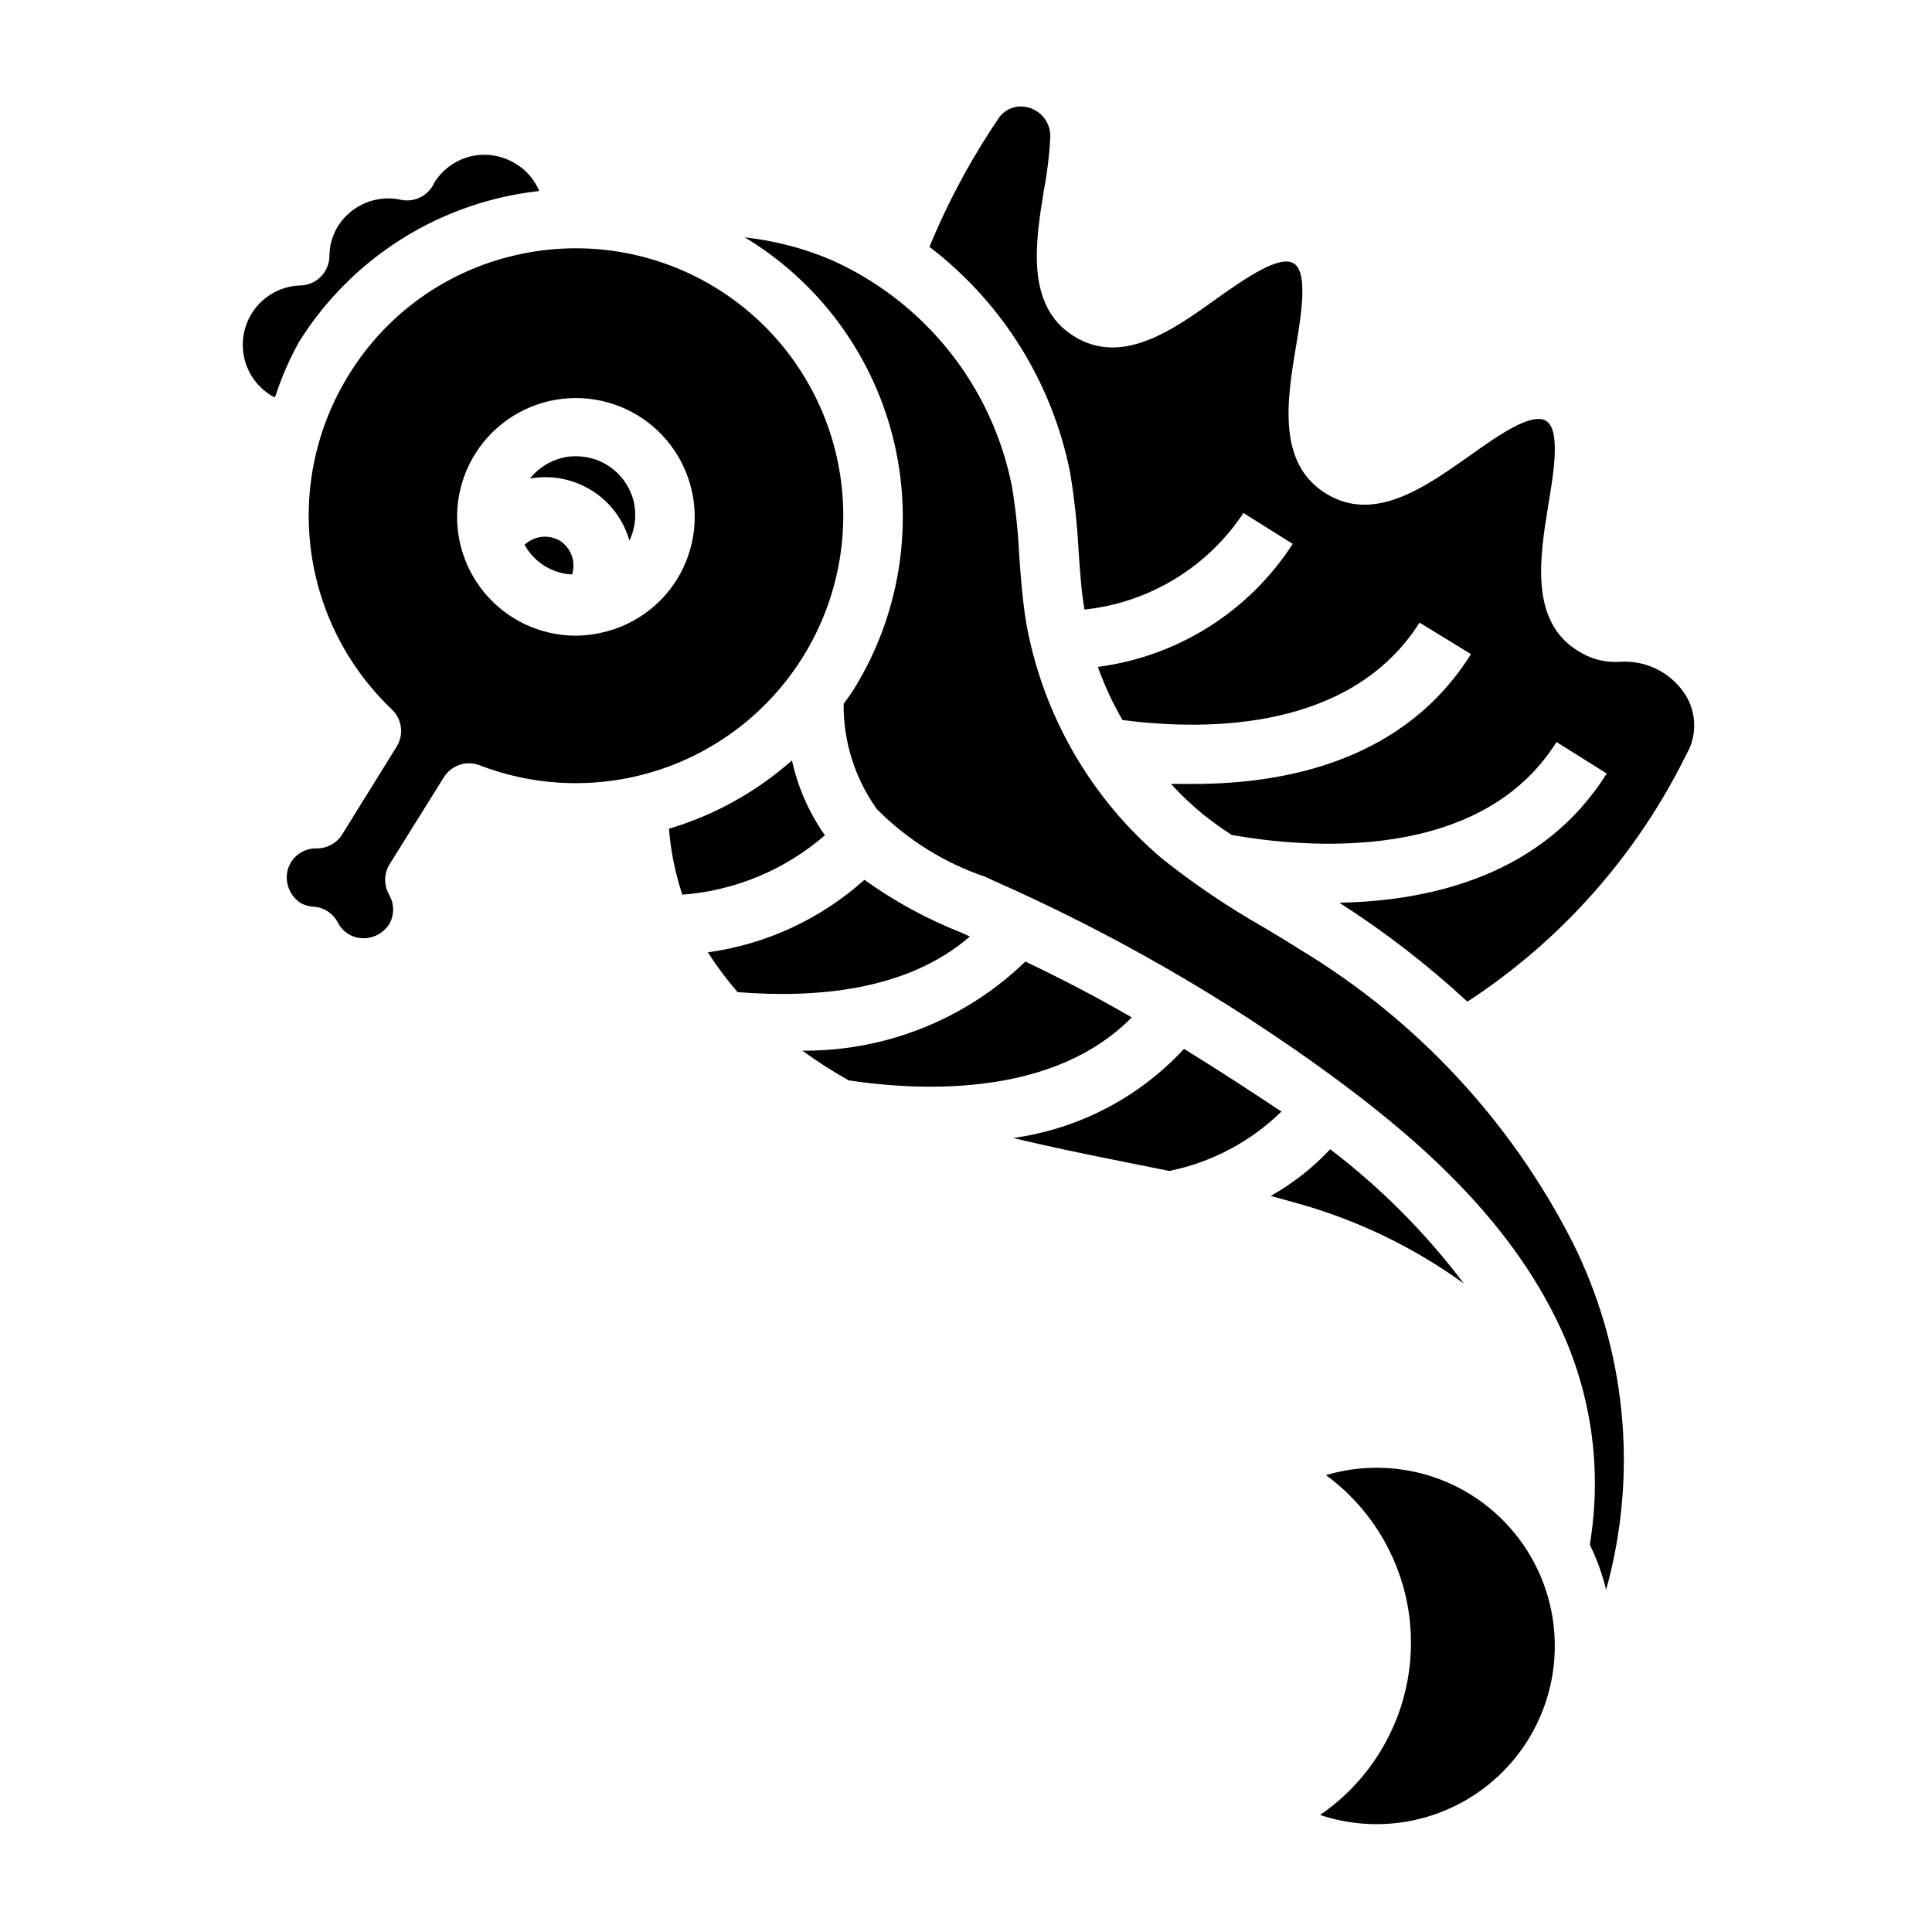
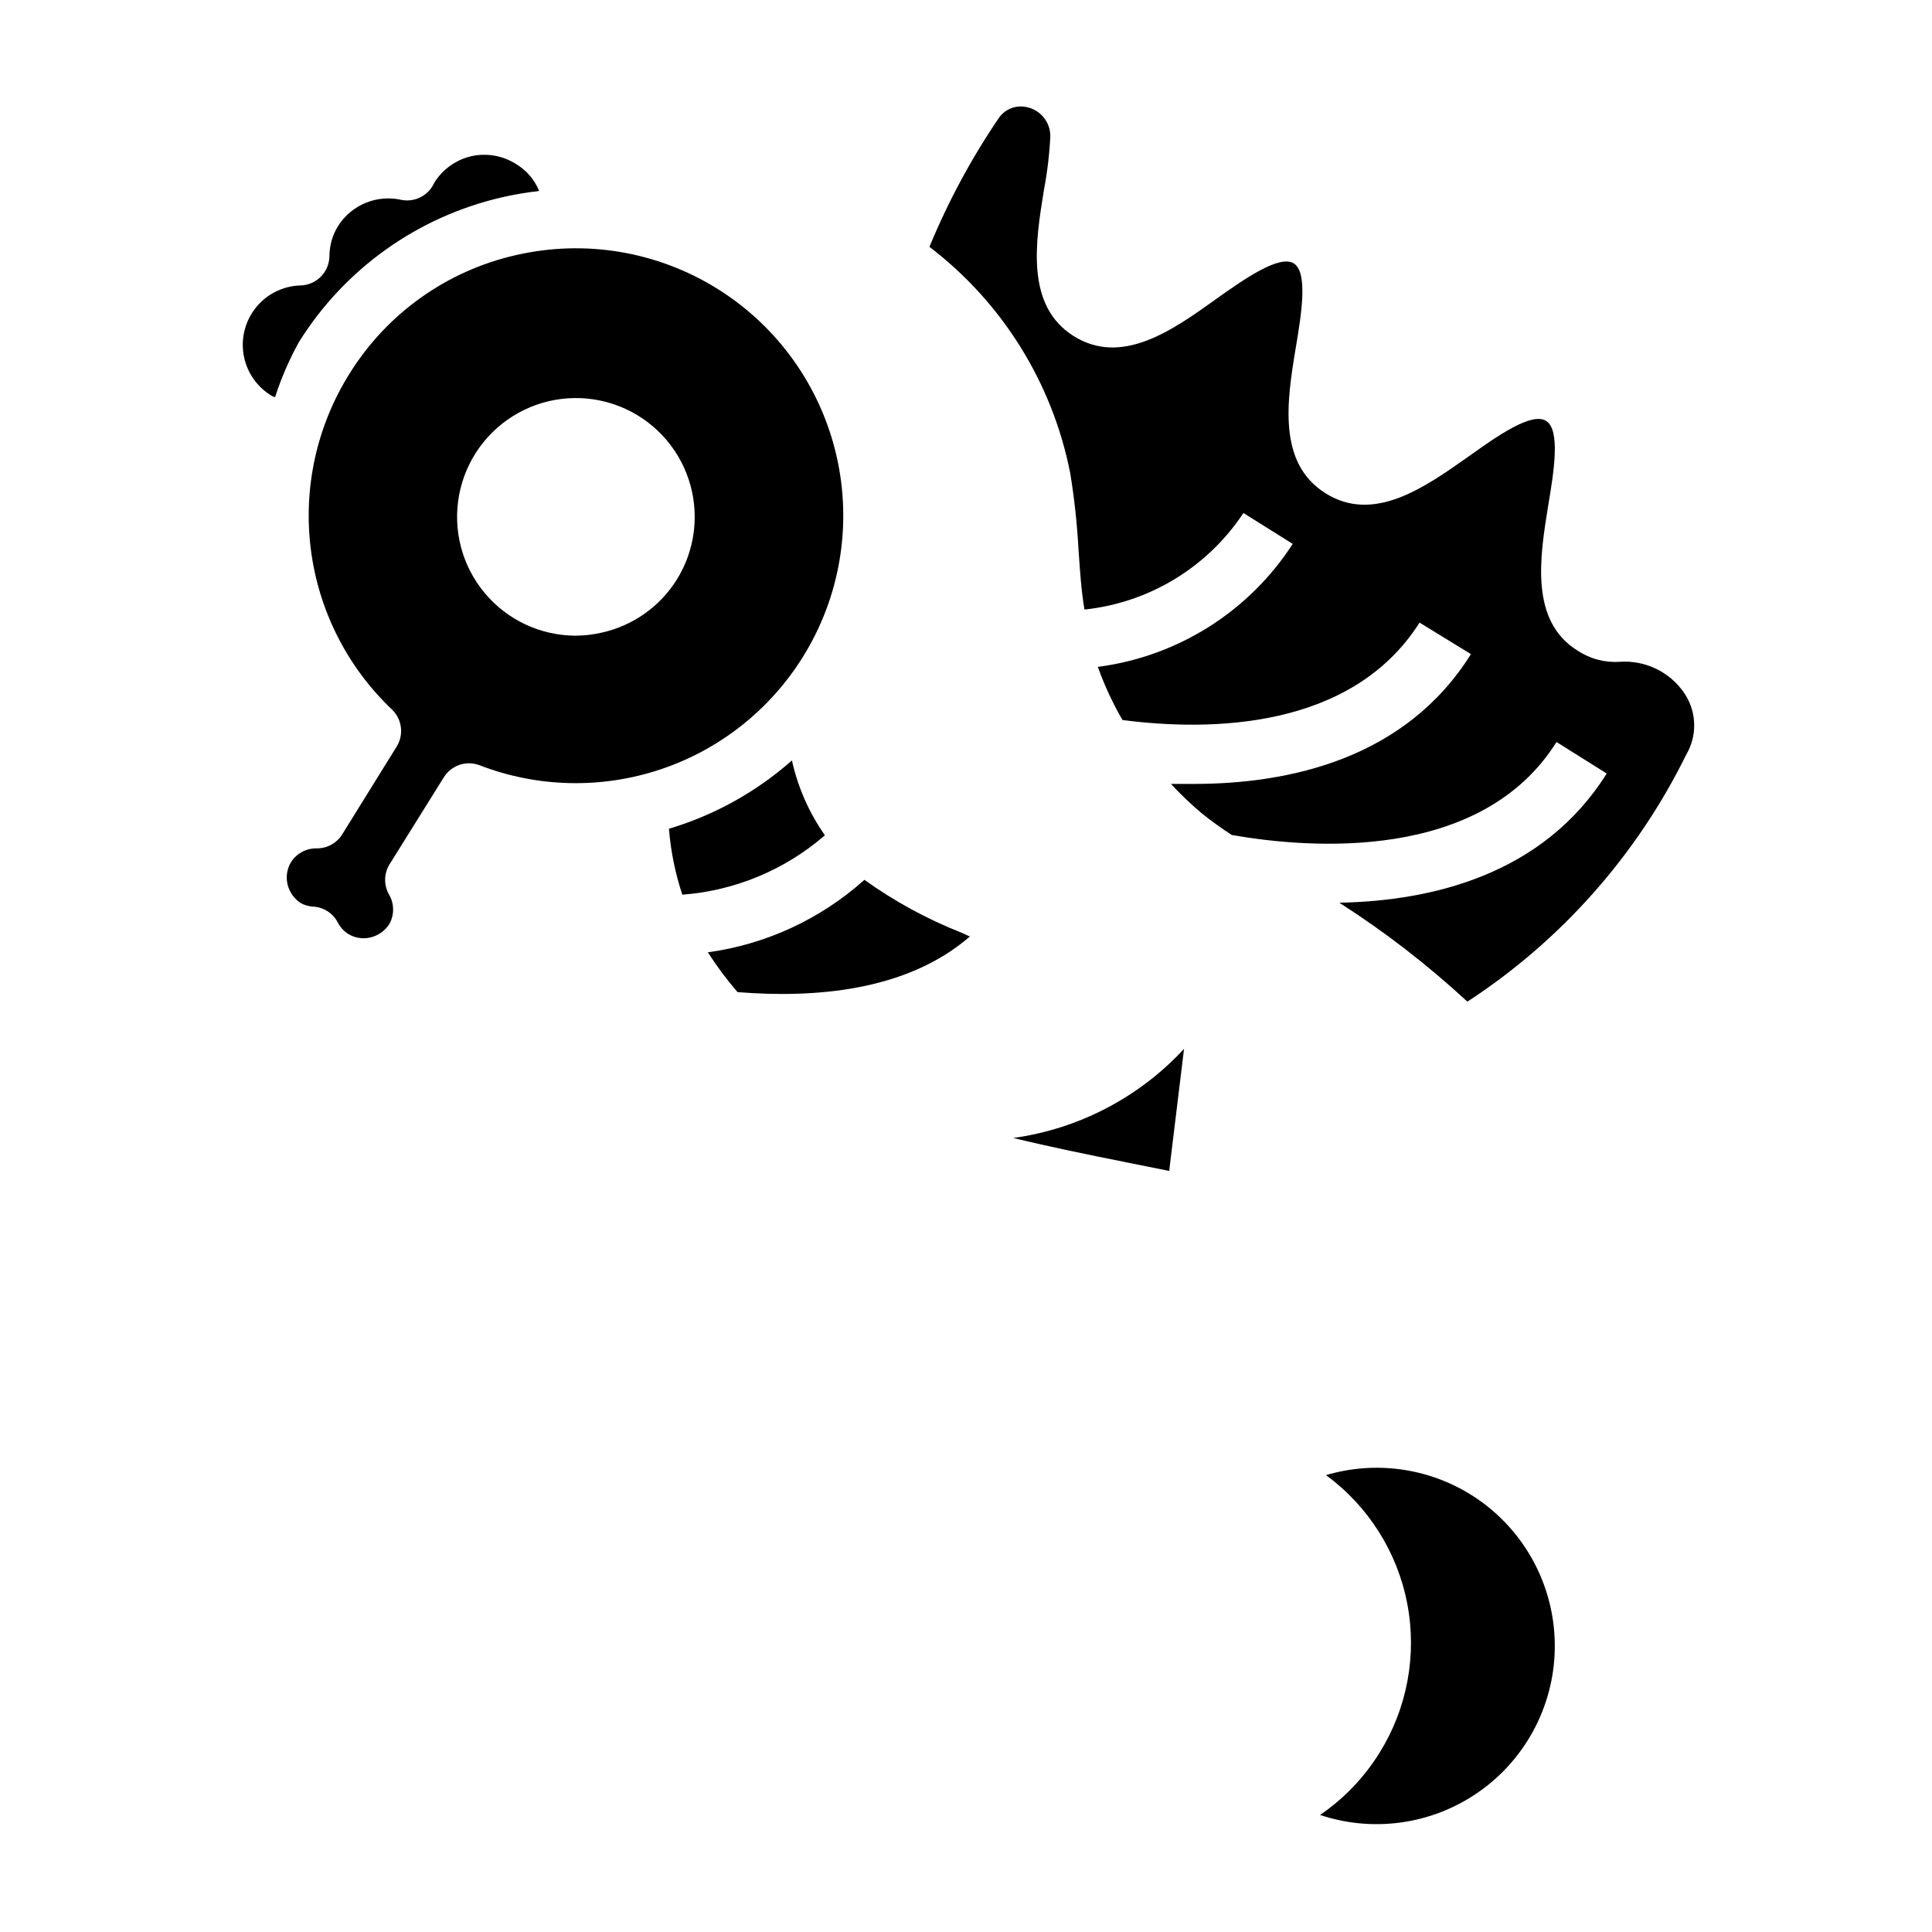
<svg xmlns="http://www.w3.org/2000/svg" fill="#000000" width="800px" height="800px" version="1.1" viewBox="144 144 512 512">
  <g>
    <path d="m353.87 345.52c-9.418 8.332-20.539 14.508-32.59 18.105 0.473 5.949 1.664 11.816 3.543 17.477 13.961-1.055 27.207-6.574 37.785-15.742-4.195-5.969-7.168-12.715-8.738-19.84z" />
    <path d="m356.7 318.21c9.965-15.938 13.188-35.18 8.961-53.496-4.227-18.316-15.559-34.199-31.504-44.156-15.941-9.957-35.188-13.172-53.5-8.934-18.32 4.168-34.199 15.512-44.086 31.488-8.648 13.844-12.25 30.25-10.199 46.441 2.051 16.195 9.629 31.184 21.457 42.434 2.734 2.582 3.262 6.734 1.262 9.918l-14.406 23.223c-1.473 2.356-4.074 3.762-6.852 3.699-2.703-0.02-5.231 1.348-6.691 3.621-1.078 1.77-1.418 3.891-0.941 5.906 0.484 2.031 1.723 3.801 3.461 4.957 0.973 0.535 2.047 0.855 3.148 0.945 2.816 0.094 5.371 1.684 6.691 4.172 0.629 1.25 1.582 2.312 2.758 3.07 1.766 1.078 3.887 1.418 5.902 0.945 2.031-0.488 3.805-1.723 4.961-3.465 1.406-2.434 1.406-5.434 0-7.871-1.406-2.434-1.406-5.438 0-7.871l14.484-23.223c1.977-3.191 5.93-4.543 9.445-3.227 15.371 5.941 32.332 6.336 47.965 1.121 15.633-5.215 28.957-15.719 37.684-29.699zm-33.379-20.543c-4.434 7.055-11.48 12.062-19.602 13.93-2.348 0.562-4.75 0.855-7.164 0.867-9.367-0.02-18.238-4.207-24.207-11.43-5.969-7.219-8.41-16.723-6.664-25.93 1.746-9.203 7.5-17.152 15.699-21.684 8.199-4.535 17.988-5.18 26.715-1.766 8.723 3.414 15.473 10.535 18.414 19.43 2.945 8.895 1.773 18.637-3.191 26.582z" />
    <path d="m400.86 392.12-2.047-0.945v0.004c-9.121-3.598-17.77-8.305-25.738-14.016-11.602 10.402-26.051 17.094-41.488 19.211 2.371 3.699 5 7.223 7.871 10.547 19.836 1.574 44.633 0 61.637-14.801z" />
-     <path d="m304.98 267.28c-2.508-1.555-5.398-2.371-8.344-2.363-1.195-0.023-2.387 0.109-3.543 0.395-3.422 0.816-6.469 2.758-8.66 5.512 5.652-1.02 11.484 0.098 16.359 3.141 4.871 3.039 8.441 7.785 10.012 13.309 1.512-3.156 1.926-6.731 1.18-10.152-0.934-4.082-3.453-7.621-7.004-9.84z" />
-     <path d="m415.74 398.82c-15.848 15.32-37.078 23.801-59.117 23.617 3.941 2.856 8.039 5.484 12.277 7.871 20.469 3.07 54.633 4.094 75.02-16.688-9.051-5.273-18.496-10.156-28.18-14.801z" />
    <path d="m277.12 196.27c3.219-0.734 6.477-1.285 9.762-1.652-1.211-2.992-3.367-5.508-6.141-7.164-3.535-2.231-7.812-2.969-11.887-2.047-4.055 0.953-7.562 3.473-9.762 7.008-1.477 3.348-5.062 5.242-8.66 4.566-3.18-0.734-6.508-0.461-9.527 0.777-3.016 1.242-5.574 3.391-7.32 6.148-1.461 2.367-2.25 5.09-2.281 7.871 0 2.09-0.828 4.09-2.305 5.566-1.477 1.477-3.481 2.309-5.566 2.309-4.488 0.184-8.68 2.273-11.527 5.746-2.844 3.473-4.074 7.996-3.375 12.43 0.695 4.434 3.254 8.359 7.031 10.793 0.402 0.285 0.855 0.5 1.336 0.629 1.625-5.047 3.734-9.922 6.297-14.562 12.141-19.48 31.551-33.309 53.926-38.418z" />
-     <path d="m292.46 287.35c-3.019-1.812-6.879-1.395-9.445 1.023 2.543 4.637 7.312 7.617 12.598 7.871 1.039-3.336-0.242-6.957-3.152-8.895z" />
-     <path d="m457.78 421.96c-11.902 12.871-27.898 21.215-45.262 23.617 9.762 2.363 19.758 4.41 29.992 6.453l11.336 2.281v0.004c11.227-2.269 21.562-7.738 29.754-15.746-8.344-5.508-17-11.176-25.82-16.609z" />
-     <path d="m488.56 395.67c-3.305-2.125-6.613-4.094-9.918-6.062v0.004c-9.258-5.281-18.098-11.254-26.449-17.871-19.109-16.086-31.953-38.379-36.293-62.977-0.945-5.984-1.418-12.043-1.812-17.871h0.004c-0.293-5.984-0.926-11.953-1.891-17.867-5.246-26.719-23.199-49.199-48.098-60.223-7.277-3.074-14.969-5.066-22.828-5.902l1.258 0.707c19.484 12.172 33.332 31.582 38.5 53.965 5.168 22.379 1.23 45.898-10.945 65.375-0.789 1.258-1.652 2.363-2.519 3.621-0.082 9.988 3.004 19.746 8.816 27.867 8.074 8.145 17.941 14.293 28.812 17.949l1.969 0.945h-0.004c31.391 13.836 61.211 30.992 88.957 51.168 20.309 14.879 45.578 35.66 59.906 64.312 9.5 18.664 12.754 39.883 9.289 60.535 1.867 3.824 3.32 7.836 4.328 11.969 8.531-30.746 5.363-63.562-8.895-92.105-16.34-32.086-41.348-58.949-72.188-77.539z" />
+     <path d="m457.78 421.96c-11.902 12.871-27.898 21.215-45.262 23.617 9.762 2.363 19.758 4.41 29.992 6.453l11.336 2.281v0.004z" />
    <path d="m573.18 319.39c-3.891 0.246-7.758-0.777-11.02-2.914-12.832-7.871-10.078-24.875-7.871-38.496 1.496-8.895 3.305-19.996-0.551-22.434-3.856-2.441-13.066 4.094-20.469 9.367-11.809 8.344-25.191 17.789-37.941 9.84-12.758-7.949-10.316-24.324-7.953-38.492 1.496-8.895 3.305-19.996-0.473-22.434-3.777-2.441-13.145 4.094-20.547 9.367-11.73 8.422-25.113 17.871-37.863 9.84-12.754-8.031-10.078-24.875-7.871-38.496 0.906-4.758 1.488-9.57 1.73-14.406 0.023-4.031-3-7.43-7.008-7.871-2.629-0.309-5.207 0.875-6.691 3.07-7.262 10.703-13.41 22.125-18.34 34.086 19.344 14.766 32.617 36.102 37.312 59.984 1.102 6.75 1.836 13.559 2.203 20.387 0.395 5.59 0.707 10.785 1.574 15.742v0.004c17.156-1.816 32.602-11.199 42.117-25.586l13.066 8.188c-11.582 17.93-30.473 29.848-51.641 32.59 1.742 4.887 3.93 9.605 6.535 14.09 23.145 2.992 60.691 2.598 78.719-25.82l13.621 8.348c-17.32 27.711-48.02 34.402-73.523 34.402h-5.984v-0.004c2.582 2.801 5.344 5.43 8.266 7.871 2.523 2.023 5.152 3.918 7.871 5.668 20.625 3.621 66.047 7.242 86.043-24.641l13.305 8.344c-16.766 26.766-46.207 33.77-70.848 34.242l-0.004 0.004c12.062 7.719 23.414 16.492 33.93 26.215 24.82-16.191 44.832-38.758 57.938-65.34l0.629-1.18c1.176-2.418 1.695-5.102 1.5-7.785-0.191-2.68-1.09-5.262-2.602-7.484-3.832-5.625-10.375-8.773-17.16-8.266z" />
    <path d="m533.82 540.12c-11.473-7.148-25.457-9.039-38.418-5.195 11.211 8.219 18.898 20.371 21.527 34.02 2.629 13.652 0 27.789-7.356 39.582-4.047 6.523-9.41 12.125-15.746 16.453 14.754 4.934 30.992 2.285 43.414-7.082 12.422-9.363 19.438-24.246 18.75-39.789-0.684-15.543-8.977-29.75-22.172-37.988z" />
-     <path d="m496.51 448.57c-4.586 4.898-9.895 9.066-15.742 12.359l6.219 1.73c16.156 4.394 31.383 11.676 44.949 21.492-10.125-13.426-22.043-25.398-35.426-35.582z" />
  </g>
</svg>